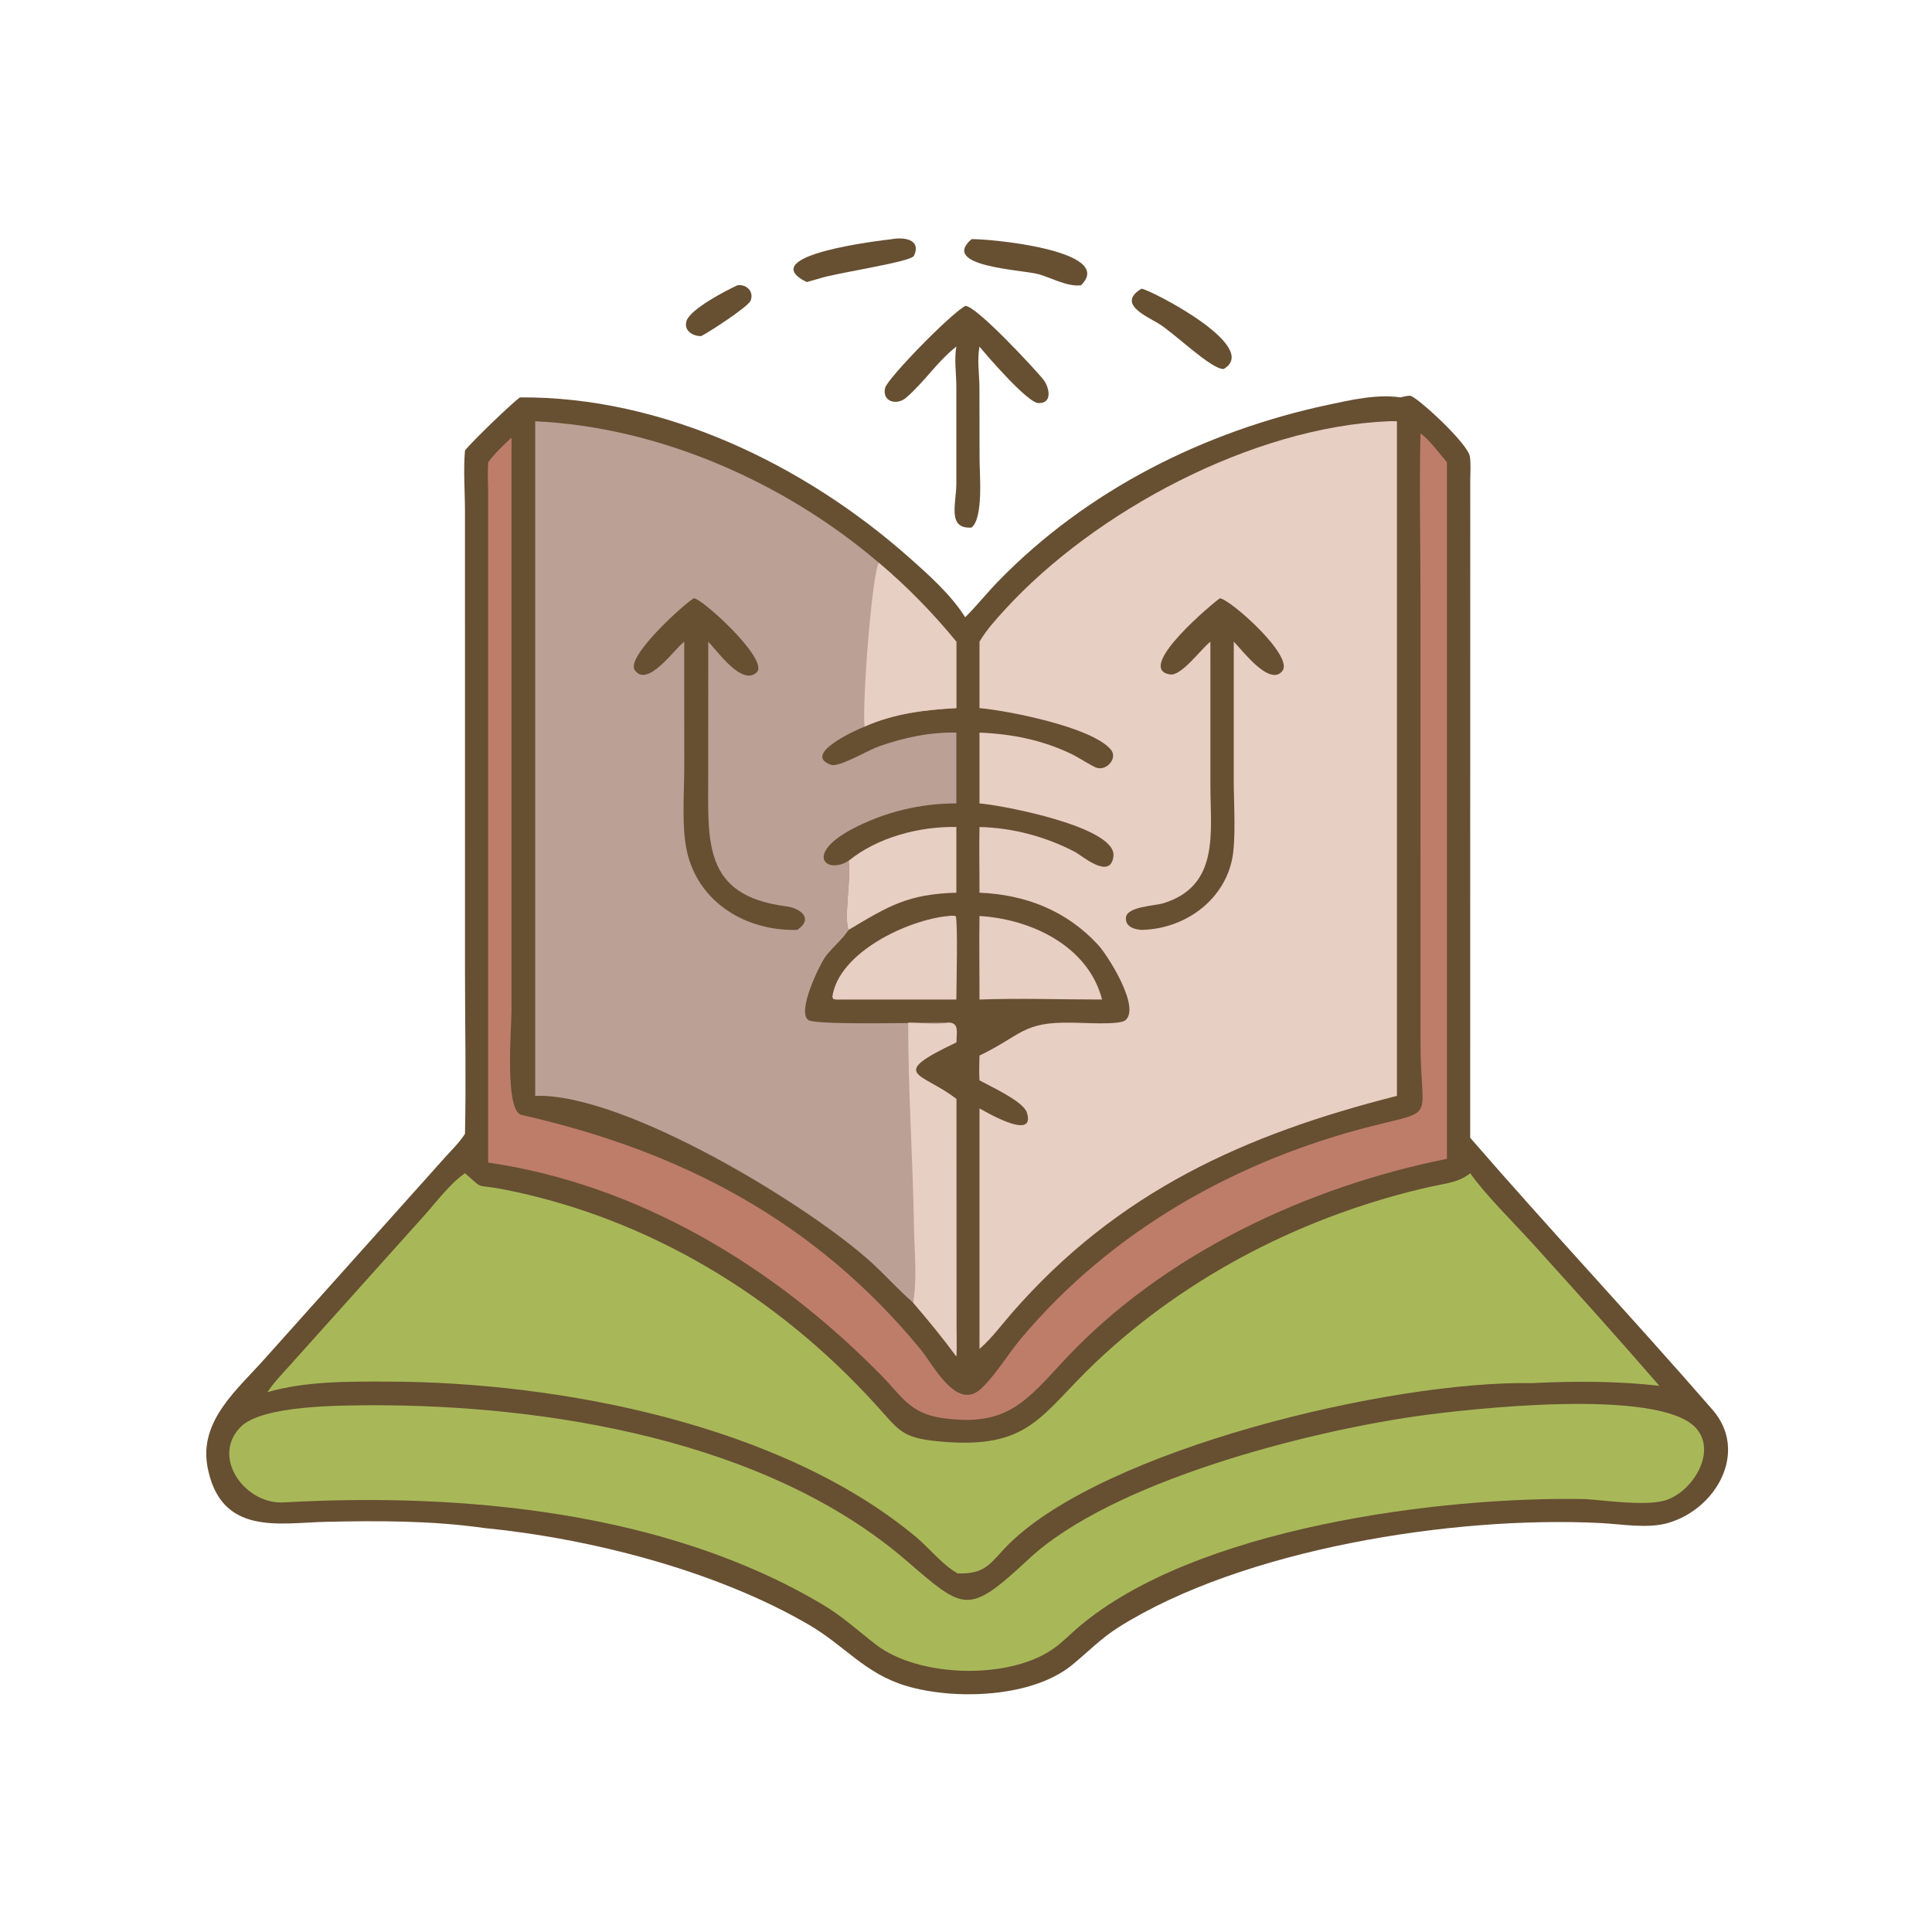
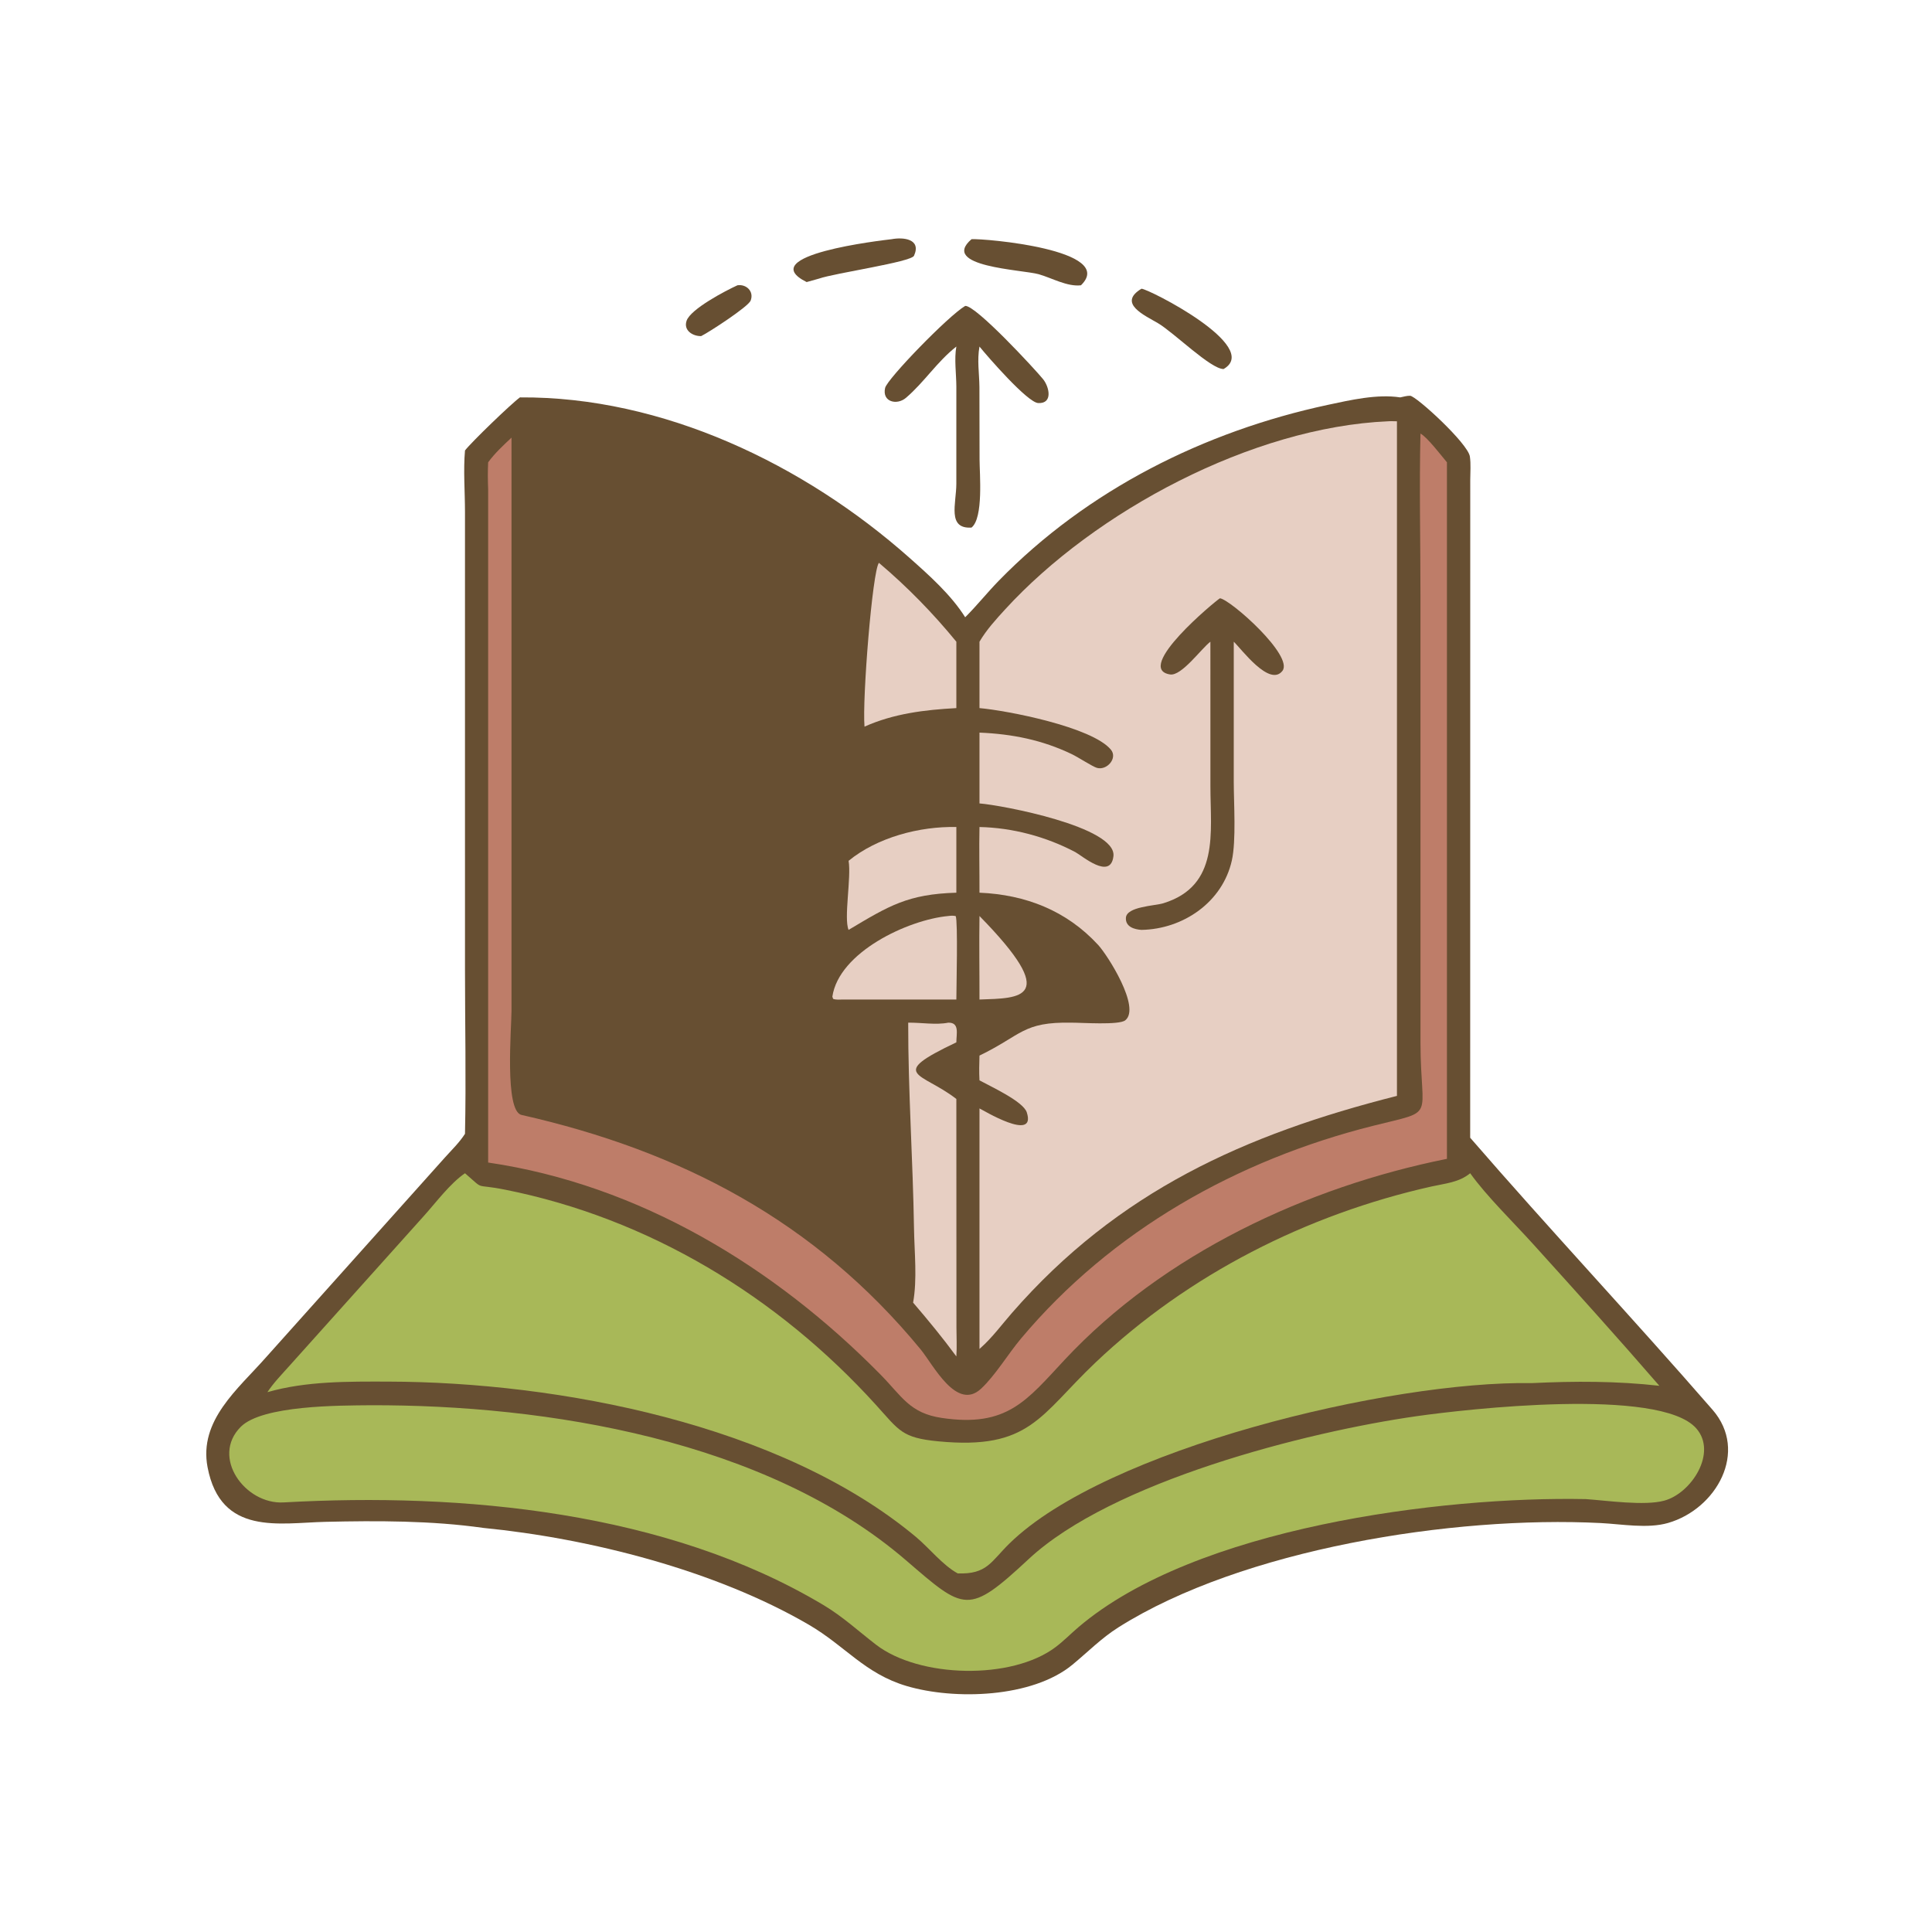
<svg xmlns="http://www.w3.org/2000/svg" width="635" height="635">
  <path fill="#674F32" transform="scale(1.241 1.241)" d="M370.842 105.248C371.667 105.089 372.63 104.786 373.47 104.818C375.071 104.878 388.787 117.437 389.292 120.907C389.582 122.9 389.402 125.03 389.391 127.044L389.373 301.327C410.433 325.641 432.467 349.109 453.571 373.386C463.166 384.424 454.582 399.665 441.779 403.352C436.336 404.919 429.547 403.659 423.933 403.375C384.719 401.387 328.995 410.318 296.242 430.978C291.698 433.844 288.115 437.522 284.02 440.9C273.373 449.684 252.798 450.292 240.128 446.541C229.033 443.256 223.867 435.929 214.214 430.304C189.492 415.899 156.252 407.438 127.942 404.656C114.355 402.72 99.868 402.735 86.166 403.055C73.986 403.339 58.465 406.821 54.976 388.602C52.598 376.185 63.068 367.859 70.398 359.541L117.821 306.578C119.653 304.535 121.66 302.61 123.151 300.289C123.466 285.843 123.152 271.312 123.152 256.858L123.149 135.532C123.146 130.226 122.69 124.57 123.151 119.306C124.881 117.057 135.389 106.929 137.701 105.248C175.577 104.974 212.994 123.005 240.843 147.712C246.072 152.351 251.883 157.526 255.627 163.479C258.715 160.406 261.45 156.959 264.496 153.834C287.97 129.75 318.96 114.236 351.693 107.223C357.666 105.944 364.76 104.313 370.842 105.248Z" />
  <path fill="#E7CFC3" transform="scale(1.241 1.241)" d="M367.633 111.576C368.391 111.515 369.214 111.575 369.977 111.576L369.977 290.244C329.745 300.433 296.149 315.473 268.028 347.709C265.341 350.79 262.779 354.276 259.72 356.989L259.413 357.258L259.413 293.564C259.988 293.791 274.59 302.723 271.937 294.596C270.985 291.681 262.293 287.713 259.413 286.13C259.283 283.934 259.346 281.762 259.413 279.566C270.688 274.119 270.821 270.605 283.781 270.851C286.404 270.83 296.355 271.553 298.018 270.228C302.208 266.891 293.354 252.991 290.854 250.276C282.456 241.158 271.643 236.951 259.413 236.427C259.429 230.631 259.288 224.828 259.413 219.033C268.192 219.218 276.993 221.579 284.772 225.665C286.523 226.584 294.137 233.228 294.89 226.755C295.794 218.988 265.17 213.206 259.413 212.787L259.413 194.031C268.084 194.394 275.992 195.963 283.857 199.73C285.535 200.534 289.344 203.027 290.511 203.366C293.133 204.127 296.1 200.803 294.209 198.534C289.195 192.519 266.663 188.172 259.413 187.538L259.413 169.956C261.272 166.788 263.763 164.064 266.233 161.366C289.986 135.428 331.62 113.129 367.633 111.576Z" />
  <path fill="#674F32" transform="scale(1.241 1.241)" d="M323.1 158.451C325.937 158.821 342.746 173.753 339.634 177.698C336.221 182.025 328.761 171.845 326.759 169.956L326.756 207.033C326.768 212.824 327.42 222.642 326.251 227.89C323.787 238.954 313.329 246.09 302.317 246.277C300.46 246.159 298.054 245.49 298.191 243.09C298.363 240.083 305.827 239.927 308.107 239.224C323.056 234.616 320.574 220.466 320.576 208.318L320.569 169.956C318.239 171.683 312.949 179.106 309.892 178.627C300.185 177.106 321.947 159.125 323.1 158.451Z" />
-   <path fill="#BBA096" transform="scale(1.241 1.241)" d="M141.748 111.576C174.661 113.099 207.881 127.774 232.781 149.065C240.272 155.402 247.071 162.361 253.288 169.956L253.288 187.538C244.917 187.996 236.695 188.98 228.96 192.45C227.135 193.148 212.129 199.784 220.114 202.568C222.183 203.29 229.977 198.66 232.82 197.659C239.344 195.36 246.353 193.858 253.288 194.031L253.288 212.787C243.719 212.754 234.138 215.092 225.671 219.578C213.105 226.235 218.779 231.687 224.748 227.984C225.506 232.348 223.43 243.249 224.748 246.277C223.056 248.86 220.629 250.756 218.752 253.176C217.119 255.283 210.808 268.29 214.205 270.215C216.592 271.568 246.086 270.784 251.143 270.851C254.186 270.788 253.296 273.784 253.288 276.061C234.731 284.873 244.082 283.905 253.288 291.058L253.31 351.52C253.317 354.071 253.461 356.704 253.288 359.245C249.664 354.307 245.818 349.64 241.834 344.993C238.108 341.786 234.838 338.1 231.235 334.761C214.949 319.671 165.34 289.343 141.748 290.244L141.748 111.576Z" />
  <path fill="#E7CFC3" transform="scale(1.241 1.241)" d="M251.143 270.851C254.186 270.788 253.296 273.784 253.288 276.061C234.731 284.873 244.082 283.905 253.288 291.058L253.31 351.52C253.317 354.071 253.461 356.704 253.288 359.245C249.664 354.307 245.818 349.64 241.834 344.993C242.956 338.753 242.174 331.726 242.073 325.387C241.784 307.218 240.51 289.01 240.534 270.851C243.916 270.799 247.883 271.505 251.143 270.851Z" />
  <path fill="#E7CFC3" transform="scale(1.241 1.241)" d="M228.96 192.45C228.34 185.084 231.061 151.171 232.781 149.065C240.272 155.402 247.071 162.361 253.288 169.956L253.288 187.538C244.917 187.996 236.695 188.98 228.96 192.45Z" />
  <path fill="#674F32" transform="scale(1.241 1.241)" d="M183.729 158.451C185.703 158.272 203.823 174.729 200.421 178.056C196.524 181.868 189.804 172.169 187.577 169.956L187.566 205.095C187.562 222.986 186.078 237.191 208.174 240.032C212.177 240.547 215.497 243.385 211.142 246.277C197.883 246.655 185.2 239.302 182.001 225.785C180.459 219.27 181.218 210.01 181.224 203.181L181.213 169.956C178.667 171.809 171.452 182.359 168.106 177.461C165.723 173.972 180.814 160.245 183.729 158.451Z" />
  <path fill="#A8B858" transform="scale(1.241 1.241)" d="M123.151 310.729C128.672 315.485 125.2 313.378 133.723 315.072C171.89 322.659 205.981 343.392 231.991 372.079C238.179 378.904 238.82 380.799 248.495 381.73C272.79 384.068 275.378 374.868 290.171 360.83C314.716 337.538 346.145 321.637 379.105 314.244C382.763 313.423 386.399 313.179 389.373 310.729C393.714 316.807 400.882 323.774 406.06 329.506C417.288 341.933 428.515 354.36 439.476 367.023C428.169 365.747 417.042 365.769 405.688 366.312C368.13 365.662 292.851 383.791 267.33 408.808C262.448 413.593 261.423 416.994 253.651 416.711C249.718 414.593 246.11 409.996 242.62 407.082C206.778 377.148 147.82 366.027 102.887 365.914C92.327 365.888 81.054 365.761 70.823 368.712C72.457 366.222 74.685 363.951 76.662 361.729L112.246 322.057C115.495 318.452 119.178 313.45 123.151 310.729Z" />
  <path fill="#A8B858" transform="scale(1.241 1.241)" d="M98.023 372.177C144.956 372.017 203.018 381.461 239.929 413.221C255.512 426.63 256.328 427.91 272.468 412.891C294.451 392.436 345.717 379.258 375.293 375.057C388.063 373.244 439.572 367.307 449.246 378.294C454.898 384.712 447.988 395.491 440.758 397.448C435.513 398.868 425.653 397.424 420.004 397.032C381.693 396.265 316.658 404.537 285.648 430.931C283.623 432.654 281.746 434.579 279.627 436.188C267.983 445.028 243.467 444.414 232.01 435.59C227.308 431.969 223.234 428.167 218.081 425.087C176.645 400.316 122.607 395.247 75.096 397.912C64.916 398.483 55.77 385.924 63.752 377.9C69.468 372.152 90.036 372.253 98.023 372.177Z" />
  <path fill="#BE7D69" transform="scale(1.241 1.241)" d="M376.208 114.835C377.967 115.739 381.766 120.723 383.218 122.441L383.218 306.913C346.05 314.38 308.143 332.102 281.95 360.155C271.89 370.93 266.746 378.086 249.476 375.543C240.918 374.283 238.941 369.881 233.176 364.025C205.104 335.512 169.327 313.777 129.286 307.893L129.286 129.625C129.194 127.215 129.163 124.852 129.286 122.441C131.074 119.991 133.276 117.976 135.472 115.903L135.471 267.764C135.471 272.105 133.572 294.256 138.119 295.284C180.333 304.829 215.826 323.358 243.807 357.357C247.188 361.465 253.344 373.846 259.845 367.782C263.617 364.263 266.972 358.606 270.425 354.492C294.428 325.889 327.625 307.215 363.661 298.166C380.721 293.882 376.234 296.85 376.213 276.198L376.208 157.675C376.207 143.421 375.874 129.081 376.208 114.835Z" />
  <path fill="#E7CFC3" transform="scale(1.241 1.241)" d="M251.143 242.603C251.871 242.511 252.383 242.478 253.116 242.618C253.728 244.055 253.292 261.633 253.288 264.722L223.237 264.722C222.402 264.731 221.434 264.839 220.648 264.548L220.447 263.967C222.173 252.189 240.452 243.604 251.143 242.603Z" />
-   <path fill="#E7CFC3" transform="scale(1.241 1.241)" d="M259.413 242.603C272.957 243.386 288.207 250.477 291.881 264.722C281.096 264.723 270.182 264.339 259.413 264.722C259.429 257.35 259.298 249.973 259.413 242.603Z" />
+   <path fill="#E7CFC3" transform="scale(1.241 1.241)" d="M259.413 242.603C281.096 264.723 270.182 264.339 259.413 264.722C259.429 257.35 259.298 249.973 259.413 242.603Z" />
  <path fill="#E7CFC3" transform="scale(1.241 1.241)" d="M224.748 227.984C232.354 221.764 243.575 218.818 253.288 219.033L253.288 236.427C240.444 236.816 235.493 239.861 224.748 246.277C223.43 243.249 225.506 232.348 224.748 227.984Z" />
  <path fill="#674F32" transform="scale(1.241 1.241)" d="M255.627 81.021C258.375 80.766 274.124 97.794 276.25 100.416C277.896 102.443 278.933 106.954 274.958 106.748C272.134 106.603 261.591 94.479 259.413 91.785C258.752 95.405 259.364 98.861 259.398 102.499L259.434 121.705C259.435 125.458 260.509 137.166 257.303 139.728C250.793 140.131 253.274 133.361 253.284 128.126L253.286 102.4C253.276 99.007 252.689 95.091 253.288 91.785C248.165 95.799 244.798 101.224 239.93 105.374C237.556 107.397 233.571 106.471 234.418 102.747C234.96 100.365 251.153 83.646 255.627 81.021Z" />
  <path fill="#674F32" transform="scale(1.241 1.241)" d="M257.303 63.347C260.611 63.117 295.927 66.154 286.289 75.559C282.649 75.988 278.555 73.605 275.103 72.629C270.757 71.402 248.823 70.675 257.303 63.347Z" />
  <path fill="#674F32" transform="scale(1.241 1.241)" d="M236.16 63.347C239.168 62.773 244.095 63.239 242.072 67.735C241.316 69.416 221.147 72.303 216.892 73.794L213.637 74.704C199.339 67.555 233.615 63.65 236.16 63.347Z" />
  <path fill="#674F32" transform="scale(1.241 1.241)" d="M302.317 76.467C304.152 76.485 334.379 91.826 324.056 97.74C320.622 97.734 310.957 88.133 306.717 85.613C303.224 83.537 295.868 80.346 302.317 76.467Z" />
  <path fill="#674F32" transform="scale(1.241 1.241)" d="M195.306 75.559C197.642 75.197 199.757 77.161 198.806 79.616C198.188 81.213 187.849 87.96 185.694 89.018C183.477 89.061 180.952 87.51 181.845 84.94C182.929 81.821 192.182 76.98 195.306 75.559Z" />
</svg>